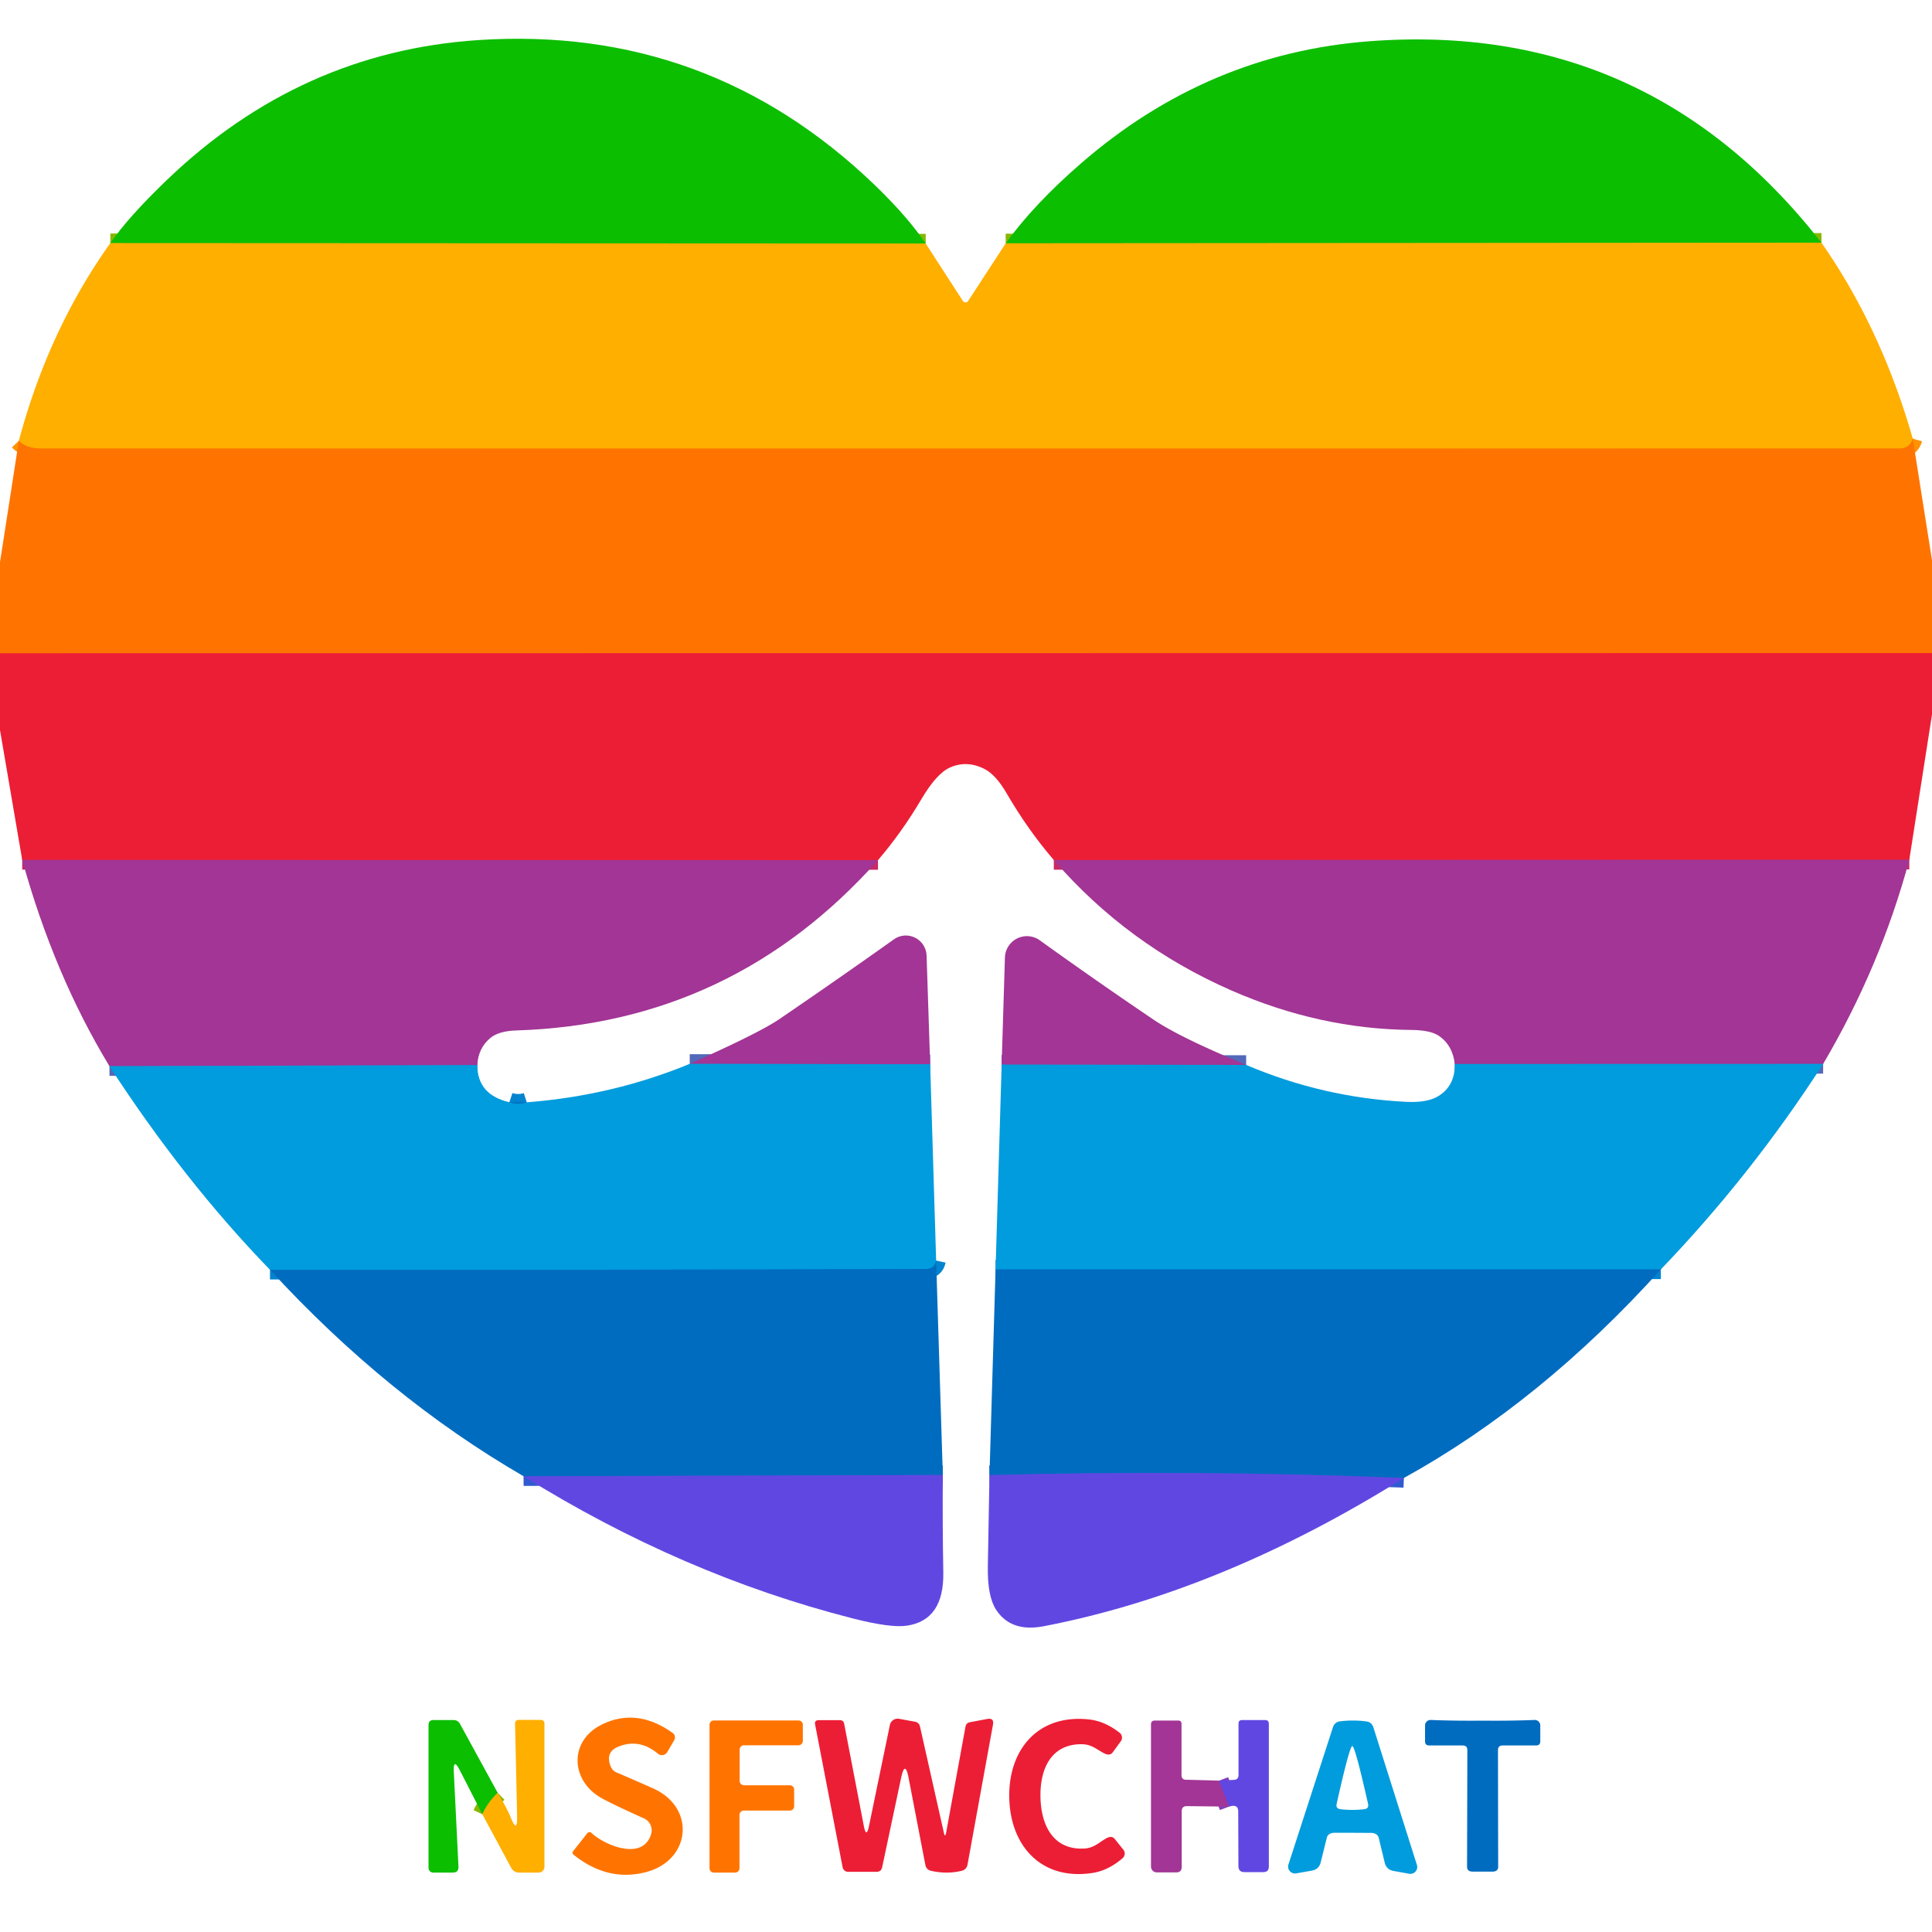
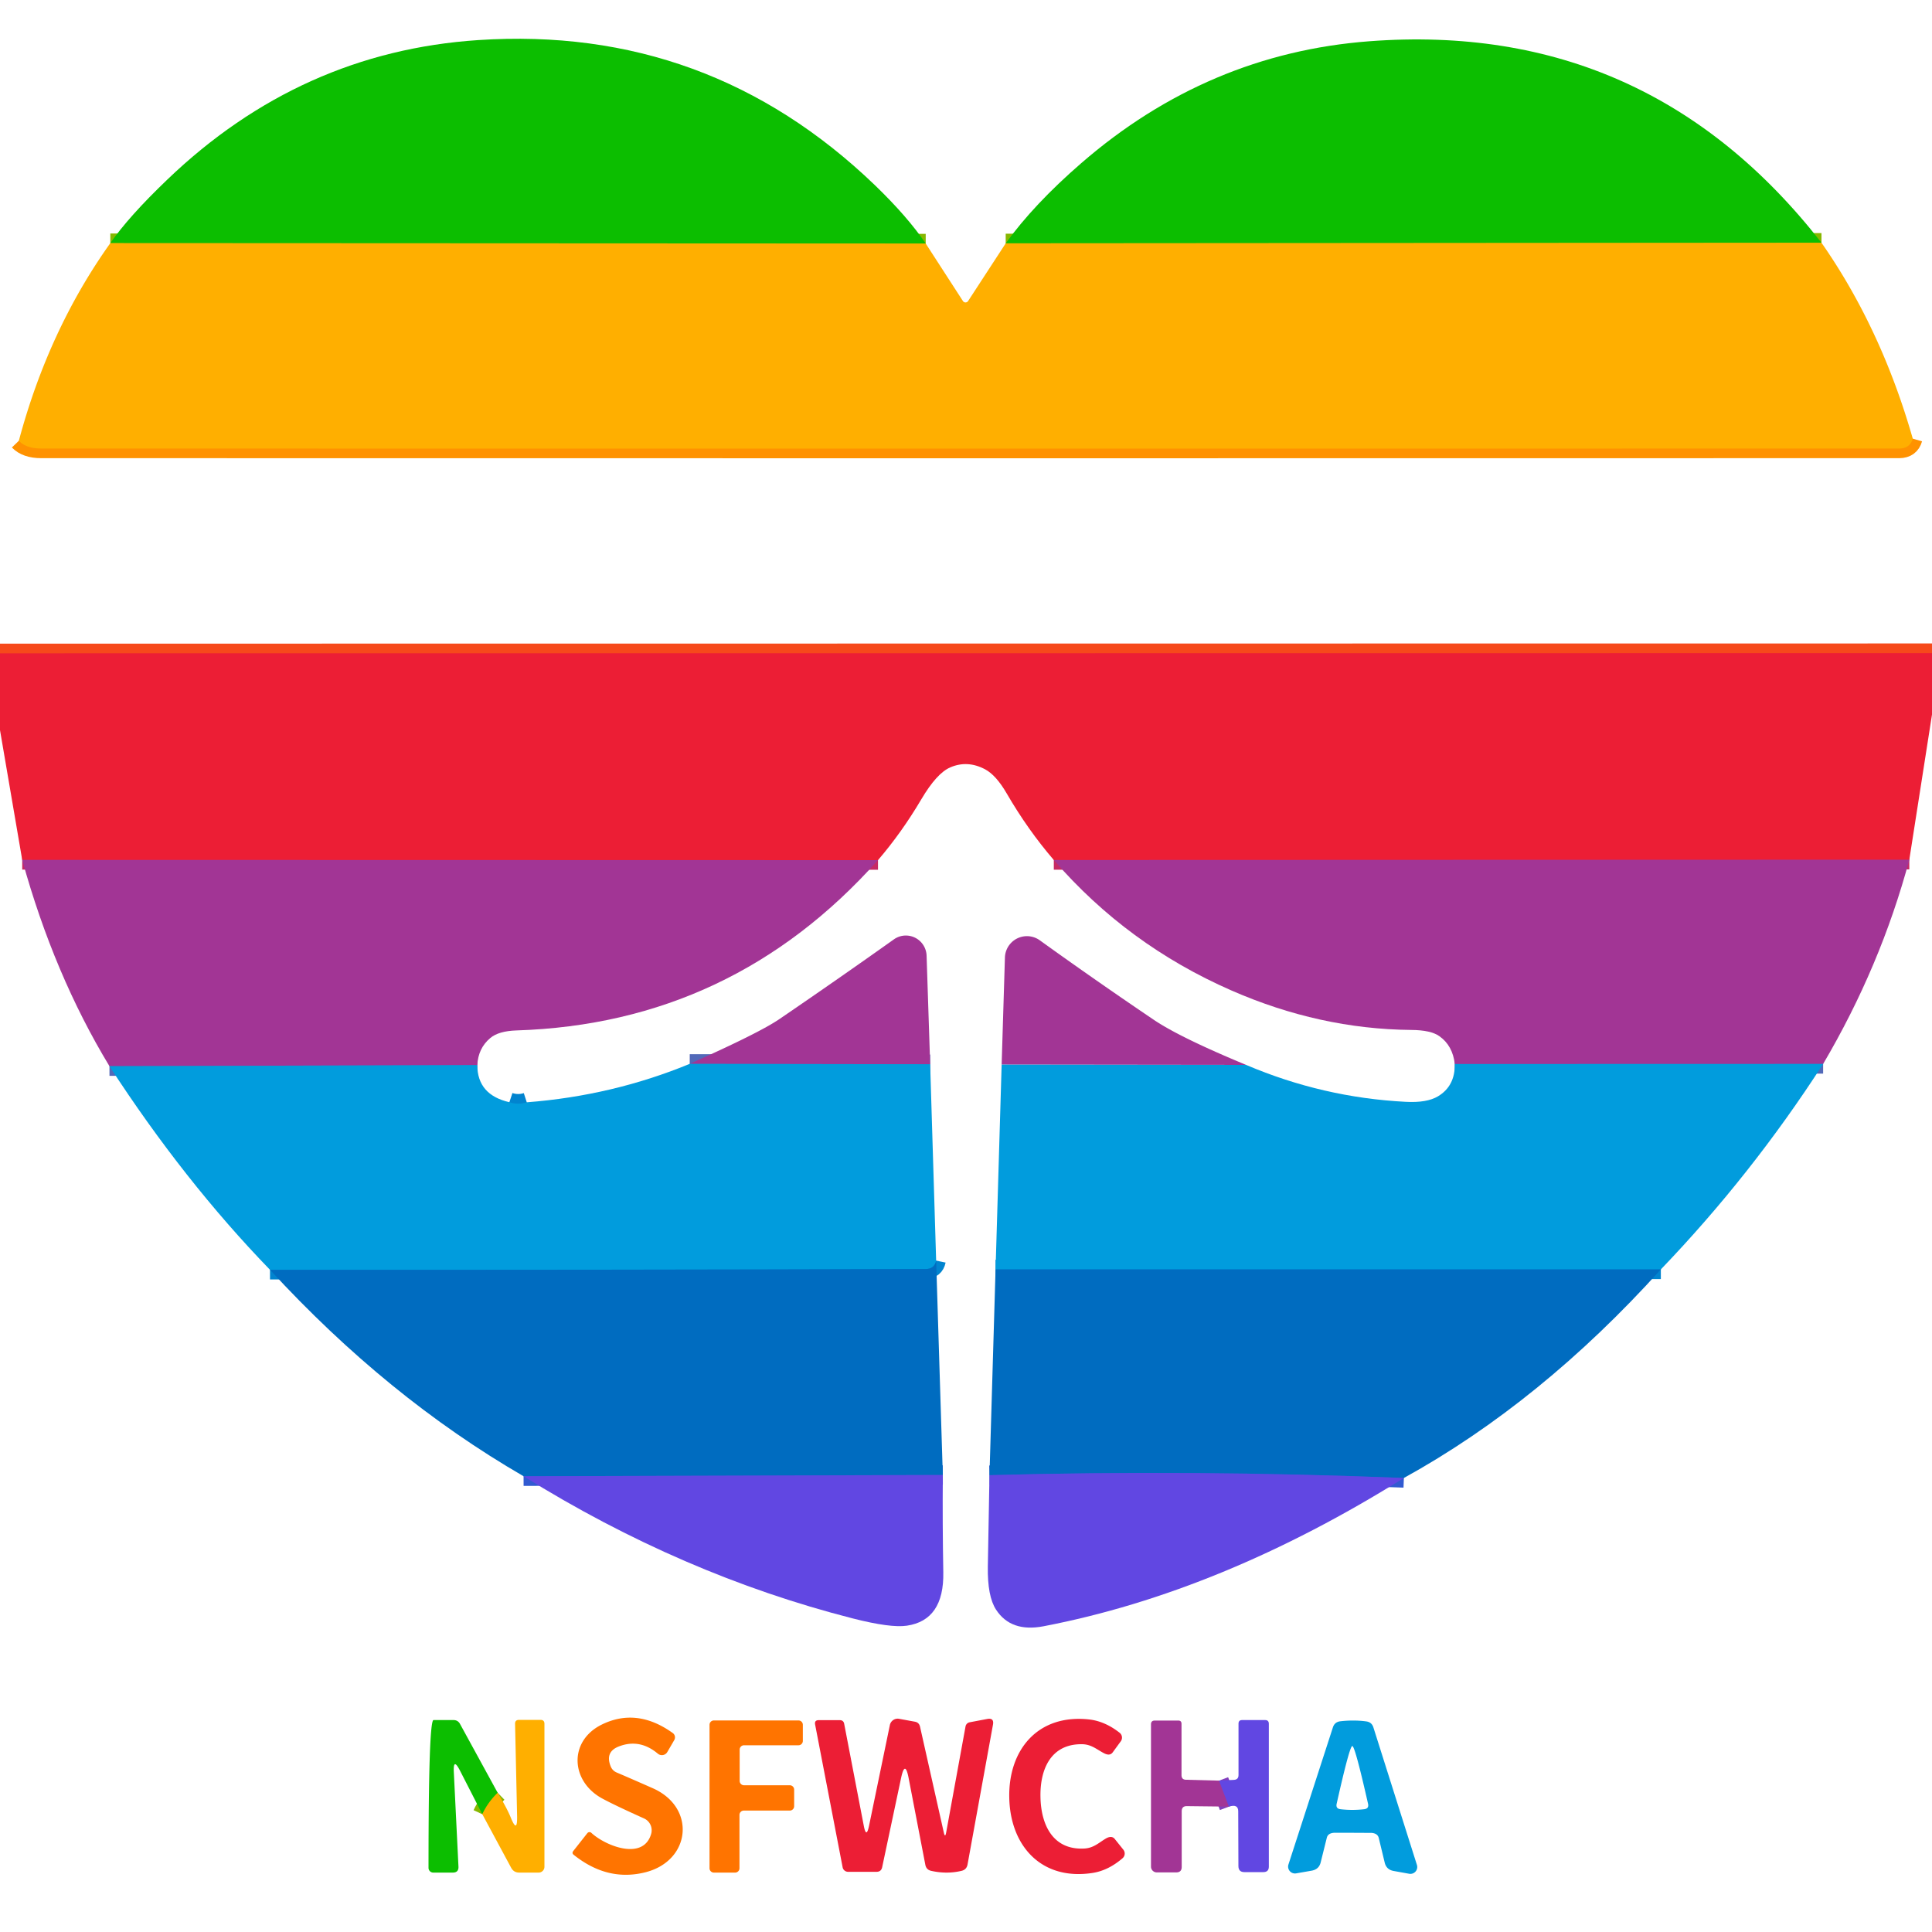
<svg xmlns="http://www.w3.org/2000/svg" version="1.1" viewBox="0.00 0.00 200.00 200.00">
  <g stroke-width="2.00" fill="none" stroke-linecap="butt">
    <path stroke="#86b700" vector-effect="non-scaling-stroke" d="   M 95.83 25.21   L 11.42 25.17" />
    <path stroke="#86b700" vector-effect="non-scaling-stroke" d="   M 188.56 25.13   L 104.11 25.19" />
    <path stroke="#ff9200" vector-effect="non-scaling-stroke" d="   M 198.01 45.41   Q 197.72 46.42 196.62 46.43   Q 100.44 46.45 4.26 46.43   Q 2.72 46.43 1.95 45.63" />
    <path stroke="#f6491b" vector-effect="non-scaling-stroke" d="   M 200.00 67.61   L 0.00 67.63" />
    <path stroke="#c72a65" vector-effect="non-scaling-stroke" d="   M 197.65 89.00   L 109.09 89.03" />
    <path stroke="#c72a65" vector-effect="non-scaling-stroke" d="   M 90.89 89.04   L 2.30 89.02" />
    <path stroke="#86b700" vector-effect="non-scaling-stroke" d="   M 51.52 185.59   Q 50.50 186.58 49.93 187.81" />
    <path stroke="#823ebc" vector-effect="non-scaling-stroke" d="   M 126.20 184.33   L 127.22 187.02" />
    <path stroke="#5269b9" vector-effect="non-scaling-stroke" d="   M 49.41 110.26   L 11.33 110.37" />
    <path stroke="#5269b9" vector-effect="non-scaling-stroke" d="   M 188.73 110.14   L 150.60 110.15" />
-     <path stroke="#5269b9" vector-effect="non-scaling-stroke" d="   M 129.00 110.24   L 103.69 110.21" />
    <path stroke="#5269b9" vector-effect="non-scaling-stroke" d="   M 96.29 110.17   L 71.40 110.13" />
    <path stroke="#0184cf" vector-effect="non-scaling-stroke" d="   M 96.91 130.50   Q 96.73 131.37 95.82 131.37   Q 61.92 131.47 27.95 131.45" />
    <path stroke="#0184cf" vector-effect="non-scaling-stroke" d="   M 52.73 114.10   Q 53.63 114.40 54.53 114.11" />
    <path stroke="#0184cf" vector-effect="non-scaling-stroke" d="   M 171.93 131.41   L 103.06 131.41" />
    <path stroke="#315ad1" vector-effect="non-scaling-stroke" d="   M 97.60 152.69   L 54.20 152.82" />
    <path stroke="#315ad1" vector-effect="non-scaling-stroke" d="   M 145.33 153.00   Q 123.49 152.13 102.43 152.71" />
  </g>
  <path fill="#0cbe00" d="   M 95.83 25.21   L 11.42 25.17   Q 13.32 22.42 17.32 18.59   Q 31.11 5.37 49.50 4.15   Q 73.31 2.57 90.57 19.17   Q 93.95 22.43 95.83 25.21   Z" />
  <path fill="#0cbe00" d="   M 188.56 25.13   L 104.11 25.19   Q 107.03 21.14 111.92 16.90   Q 125.01 5.54 141.76 4.27   Q 170.58 2.09 188.56 25.13   Z" />
  <path fill="#ffaf00" d="   M 188.56 25.13   Q 194.75 34.00 198.01 45.41   Q 197.72 46.42 196.62 46.43   Q 100.44 46.45 4.26 46.43   Q 2.72 46.43 1.95 45.63   Q 5.02 34.15 11.42 25.17   L 95.83 25.21   L 99.68 31.16   A 0.32 0.32 0.0 0 0 100.22 31.16   L 104.11 25.19   L 188.56 25.13   Z" />
-   <path fill="#ff7400" d="   M 200.00 58.00   L 200.00 67.61   L 0.00 67.63   L 0.00 58.19   L 1.95 45.63   Q 2.72 46.43 4.26 46.43   Q 100.44 46.45 196.62 46.43   Q 197.72 46.42 198.01 45.41   L 200.00 58.00   Z" />
  <path fill="#ec1e35" d="   M 200.00 67.61   L 200.00 73.97   L 197.65 89.00   L 109.09 89.03   Q 106.39 85.89 104.21 82.13   Q 103.11 80.24 101.98 79.64   Q 100.15 78.67 98.37 79.44   Q 96.97 80.04 95.37 82.75   Q 93.33 86.20 90.89 89.04   L 2.30 89.02   L 0.00 75.58   L 0.00 67.63   L 200.00 67.61   Z" />
  <path fill="#a23595" d="   M 90.89 89.04   Q 75.81 105.96 53.47 106.67   Q 51.61 106.73 50.75 107.46   Q 49.50 108.51 49.41 110.26   L 11.33 110.37   Q 5.59 100.90 2.30 89.02   L 90.89 89.04   Z" />
  <path fill="#a23595" d="   M 197.65 89.00   Q 194.68 100.04 188.73 110.14   L 150.60 110.15   Q 150.38 108.24 149.01 107.27   Q 148.12 106.63 146.08 106.62   Q 136.60 106.53 127.47 102.53   Q 116.69 97.81 109.09 89.03   L 197.65 89.00   Z" />
  <path fill="#a23595" d="   M 129.00 110.24   L 103.69 110.21   L 104.03 99.11   A 2.28 2.28 0.0 0 1 107.64 97.34   Q 113.39 101.48 119.44 105.57   Q 122.15 107.40 129.00 110.24   Z" />
  <path fill="#a23595" d="   M 96.29 110.17   L 71.40 110.13   Q 78.63 106.91 80.72 105.47   Q 86.90 101.25 92.54 97.24   A 2.15 2.14 71.4 0 1 95.92 98.92   L 96.29 110.17   Z" />
  <path fill="#019cdd" d="   M 71.40 110.13   L 96.29 110.17   L 96.91 130.50   Q 96.73 131.37 95.82 131.37   Q 61.92 131.47 27.95 131.45   Q 19.05 122.26 11.33 110.37   L 49.41 110.26   Q 49.42 113.34 52.73 114.10   Q 53.63 114.40 54.53 114.11   Q 63.39 113.43 71.40 110.13   Z" />
  <path fill="#019cdd" d="   M 188.73 110.14   Q 181.31 121.64 171.93 131.41   L 103.06 131.41   L 103.69 110.21   L 129.00 110.24   Q 136.94 113.62 145.51 114.06   Q 147.71 114.18 148.86 113.49   Q 150.63 112.43 150.60 110.15   L 188.73 110.14   Z" />
-   <path fill="#006cc0" d="   M 54.53 114.11   Q 53.63 114.40 52.73 114.10   L 54.53 114.11   Z" />
  <path fill="#006cc0" d="   M 96.91 130.50   L 97.60 152.69   L 54.20 152.82   Q 40.08 144.64 27.95 131.45   Q 61.92 131.47 95.82 131.37   Q 96.73 131.37 96.91 130.50   Z" />
  <path fill="#006cc0" d="   M 171.93 131.41   Q 159.51 145.17 145.33 153.00   Q 123.49 152.13 102.43 152.71   L 103.06 131.41   L 171.93 131.41   Z" />
  <path fill="#6147e2" d="   M 97.60 152.69   Q 97.56 157.76 97.65 162.76   Q 97.74 167.72 93.88 168.29   Q 92.20 168.54 88.28 167.54   Q 70.58 163.02 54.20 152.82   L 97.60 152.69   Z" />
  <path fill="#6147e2" d="   M 145.33 153.00   Q 126.41 164.82 108.03 168.35   Q 104.65 169.00 103.11 166.63   Q 102.21 165.25 102.26 162.17   Q 102.34 157.28 102.43 152.71   Q 123.49 152.13 145.33 153.00   Z" />
  <path fill="#ff7400" d="   M 61.21 189.73   C 62.66 191.08 66.57 192.65 67.40 189.87   A 1.35 1.34 -69.7 0 0 66.66 188.24   Q 63.70 186.91 62.38 186.20   C 59.06 184.43 58.83 180.24 62.29 178.53   Q 65.93 176.74 69.64 179.40   A 0.56 0.55 -57.6 0 1 69.80 180.13   L 69.08 181.37   A 0.65 0.65 0.0 0 1 68.10 181.54   Q 66.22 179.96 64.07 180.79   Q 62.61 181.35 63.22 182.86   Q 63.40 183.30 63.84 183.49   Q 65.16 184.05 67.56 185.11   C 72.08 187.09 71.54 192.60 66.84 193.81   Q 62.90 194.82 59.39 192.01   Q 59.17 191.84 59.35 191.61   L 60.80 189.77   A 0.29 0.28 -49.7 0 1 61.21 189.73   Z" />
  <path fill="#ec1e35" d="   M 107.71 186.06   C 107.77 188.90 108.99 191.53 112.24 191.36   C 113.24 191.31 113.80 190.71 114.52 190.30   Q 115.09 189.99 115.40 190.37   L 116.29 191.48   A 0.64 0.64 0.0 0 1 116.21 192.36   Q 114.75 193.62 113.14 193.88   C 107.83 194.72 104.59 191.11 104.48 186.13   C 104.36 181.16 107.43 177.40 112.77 178.00   Q 114.40 178.19 115.91 179.38   A 0.64 0.64 0.0 0 1 116.03 180.25   L 115.19 181.40   Q 114.90 181.80 114.32 181.51   C 113.58 181.14 112.99 180.56 111.99 180.56   C 108.74 180.53 107.64 183.22 107.71 186.06   Z" />
-   <path fill="#0cbe00" d="   M 51.52 185.59   Q 50.50 186.58 49.93 187.81   L 47.60 183.26   Q 46.90 181.91 46.98 183.46   L 47.46 193.23   Q 47.49 193.85 46.87 193.85   L 44.85 193.85   A 0.49 0.49 0.0 0 1 44.36 193.36   L 44.36 178.58   Q 44.36 178.06 44.88 178.06   L 46.94 178.06   Q 47.40 178.06 47.62 178.46   L 51.52 185.59   Z" />
+   <path fill="#0cbe00" d="   M 51.52 185.59   Q 50.50 186.58 49.93 187.81   L 47.60 183.26   Q 46.90 181.91 46.98 183.46   L 47.46 193.23   Q 47.49 193.85 46.87 193.85   L 44.85 193.85   A 0.49 0.49 0.0 0 1 44.36 193.36   Q 44.36 178.06 44.88 178.06   L 46.94 178.06   Q 47.40 178.06 47.62 178.46   L 51.52 185.59   Z" />
  <path fill="#ffaf00" d="   M 49.93 187.81   Q 50.50 186.58 51.52 185.59   Q 52.49 187.20 52.87 188.14   Q 53.57 189.87 53.53 188.00   L 53.32 178.46   Q 53.31 178.04 53.73 178.04   L 55.95 178.04   Q 56.36 178.04 56.36 178.45   L 56.36 193.25   A 0.60 0.60 0.0 0 1 55.76 193.85   L 53.75 193.85   Q 53.19 193.85 52.92 193.36   L 49.93 187.81   Z" />
  <path fill="#ff7400" d="   M 82.21 185.26   L 82.21 186.98   A 0.45 0.45 0.0 0 1 81.76 187.43   L 77.00 187.43   A 0.45 0.45 0.0 0 0 76.55 187.88   L 76.55 193.40   A 0.45 0.45 0.0 0 1 76.10 193.85   L 73.90 193.85   A 0.45 0.45 0.0 0 1 73.45 193.40   L 73.45 178.55   A 0.45 0.45 0.0 0 1 73.90 178.10   L 82.66 178.10   A 0.45 0.45 0.0 0 1 83.11 178.55   L 83.11 180.22   A 0.45 0.45 0.0 0 1 82.66 180.67   L 77.02 180.67   A 0.45 0.45 0.0 0 0 76.57 181.12   L 76.57 184.36   A 0.45 0.45 0.0 0 0 77.02 184.81   L 81.76 184.81   A 0.45 0.45 0.0 0 1 82.21 185.26   Z" />
  <path fill="#ec1e35" d="   M 97.70 189.69   Q 97.84 190.31 97.95 189.68   L 99.95 178.73   A 0.54 0.53 -0.8 0 1 100.38 178.29   L 102.18 177.95   Q 102.93 177.80 102.79 178.55   L 100.16 193.01   Q 100.06 193.55 99.53 193.67   Q 98.02 194.03 96.40 193.67   Q 95.89 193.56 95.79 193.04   L 94.06 184.06   Q 93.69 182.14 93.28 184.06   L 91.32 193.30   Q 91.22 193.77 90.73 193.77   L 87.80 193.77   A 0.58 0.57 -5.4 0 1 87.23 193.31   L 84.38 178.52   Q 84.30 178.07 84.75 178.07   L 86.93 178.07   Q 87.32 178.07 87.39 178.45   L 89.42 189.01   Q 89.68 190.35 89.96 189.02   L 92.12 178.57   A 0.83 0.82 -78.8 0 1 93.07 177.93   L 94.71 178.23   Q 95.14 178.31 95.24 178.74   L 97.70 189.69   Z" />
  <path fill="#a23595" d="   M 126.20 184.33   L 127.22 187.02   L 122.87 186.97   Q 122.33 186.96 122.33 187.50   L 122.33 193.26   Q 122.33 193.83 121.76 193.83   L 119.75 193.83   A 0.60 0.60 0.0 0 1 119.15 193.23   L 119.15 178.50   Q 119.15 178.11 119.55 178.11   L 121.97 178.11   Q 122.31 178.11 122.31 178.45   L 122.31 183.76   Q 122.31 184.23 122.78 184.24   L 126.20 184.33   Z" />
  <path fill="#6147e2" d="   M 127.22 187.02   L 126.20 184.33   L 127.75 184.25   Q 128.21 184.22 128.21 183.75   L 128.21 178.43   Q 128.21 178.06 128.58 178.06   L 130.97 178.06   Q 131.35 178.06 131.35 178.45   L 131.35 193.23   Q 131.35 193.80 130.78 193.80   L 128.82 193.80   Q 128.20 193.80 128.20 193.17   Q 128.18 189.77 128.18 187.50   Q 128.18 186.72 127.22 187.02   Z" />
  <path fill="#019cdd" d="   M 140.08 178.11   Q 140.80 178.11 141.44 178.20   Q 142.00 178.28 142.17 178.81   L 146.68 193.06   A 0.71 0.71 0.0 0 1 145.87 193.97   L 144.26 193.68   Q 143.51 193.54 143.34 192.80   L 142.73 190.27   Q 142.62 189.80 142.00 189.74   Q 141.96 189.74 140.04 189.73   Q 138.12 189.73 138.08 189.73   Q 137.46 189.78 137.35 190.25   L 136.72 192.78   Q 136.55 193.51 135.79 193.65   L 134.18 193.93   A 0.71 0.71 0.0 0 1 133.38 193.01   L 137.99 178.79   Q 138.17 178.27 138.72 178.19   Q 139.37 178.11 140.08 178.11   Z   M 139.99 187.36   Q 140.62 187.36 141.22 187.29   Q 141.73 187.23 141.62 186.73   Q 140.27 180.75 139.99 180.75   Q 139.71 180.75 138.37 186.73   Q 138.26 187.23 138.77 187.29   Q 139.37 187.36 139.99 187.36   Z" />
-   <path fill="#006cc0" d="   M 153.49 178.12   Q 156.34 178.15 158.86 178.05   A 0.57 0.57 0.0 0 1 159.45 178.62   L 159.45 180.26   Q 159.45 180.69 159.01 180.69   L 155.56 180.69   Q 155.07 180.69 155.07 181.18   L 155.09 193.23   Q 155.10 193.73 154.53 193.75   Q 154.41 193.75 153.48 193.75   Q 152.55 193.75 152.43 193.75   Q 151.86 193.73 151.87 193.23   L 151.90 181.18   Q 151.90 180.69 151.41 180.69   L 147.96 180.69   Q 147.52 180.69 147.52 180.26   L 147.52 178.62   A 0.57 0.57 0.0 0 1 148.11 178.05   Q 150.63 178.15 153.49 178.12   Z" />
</svg>